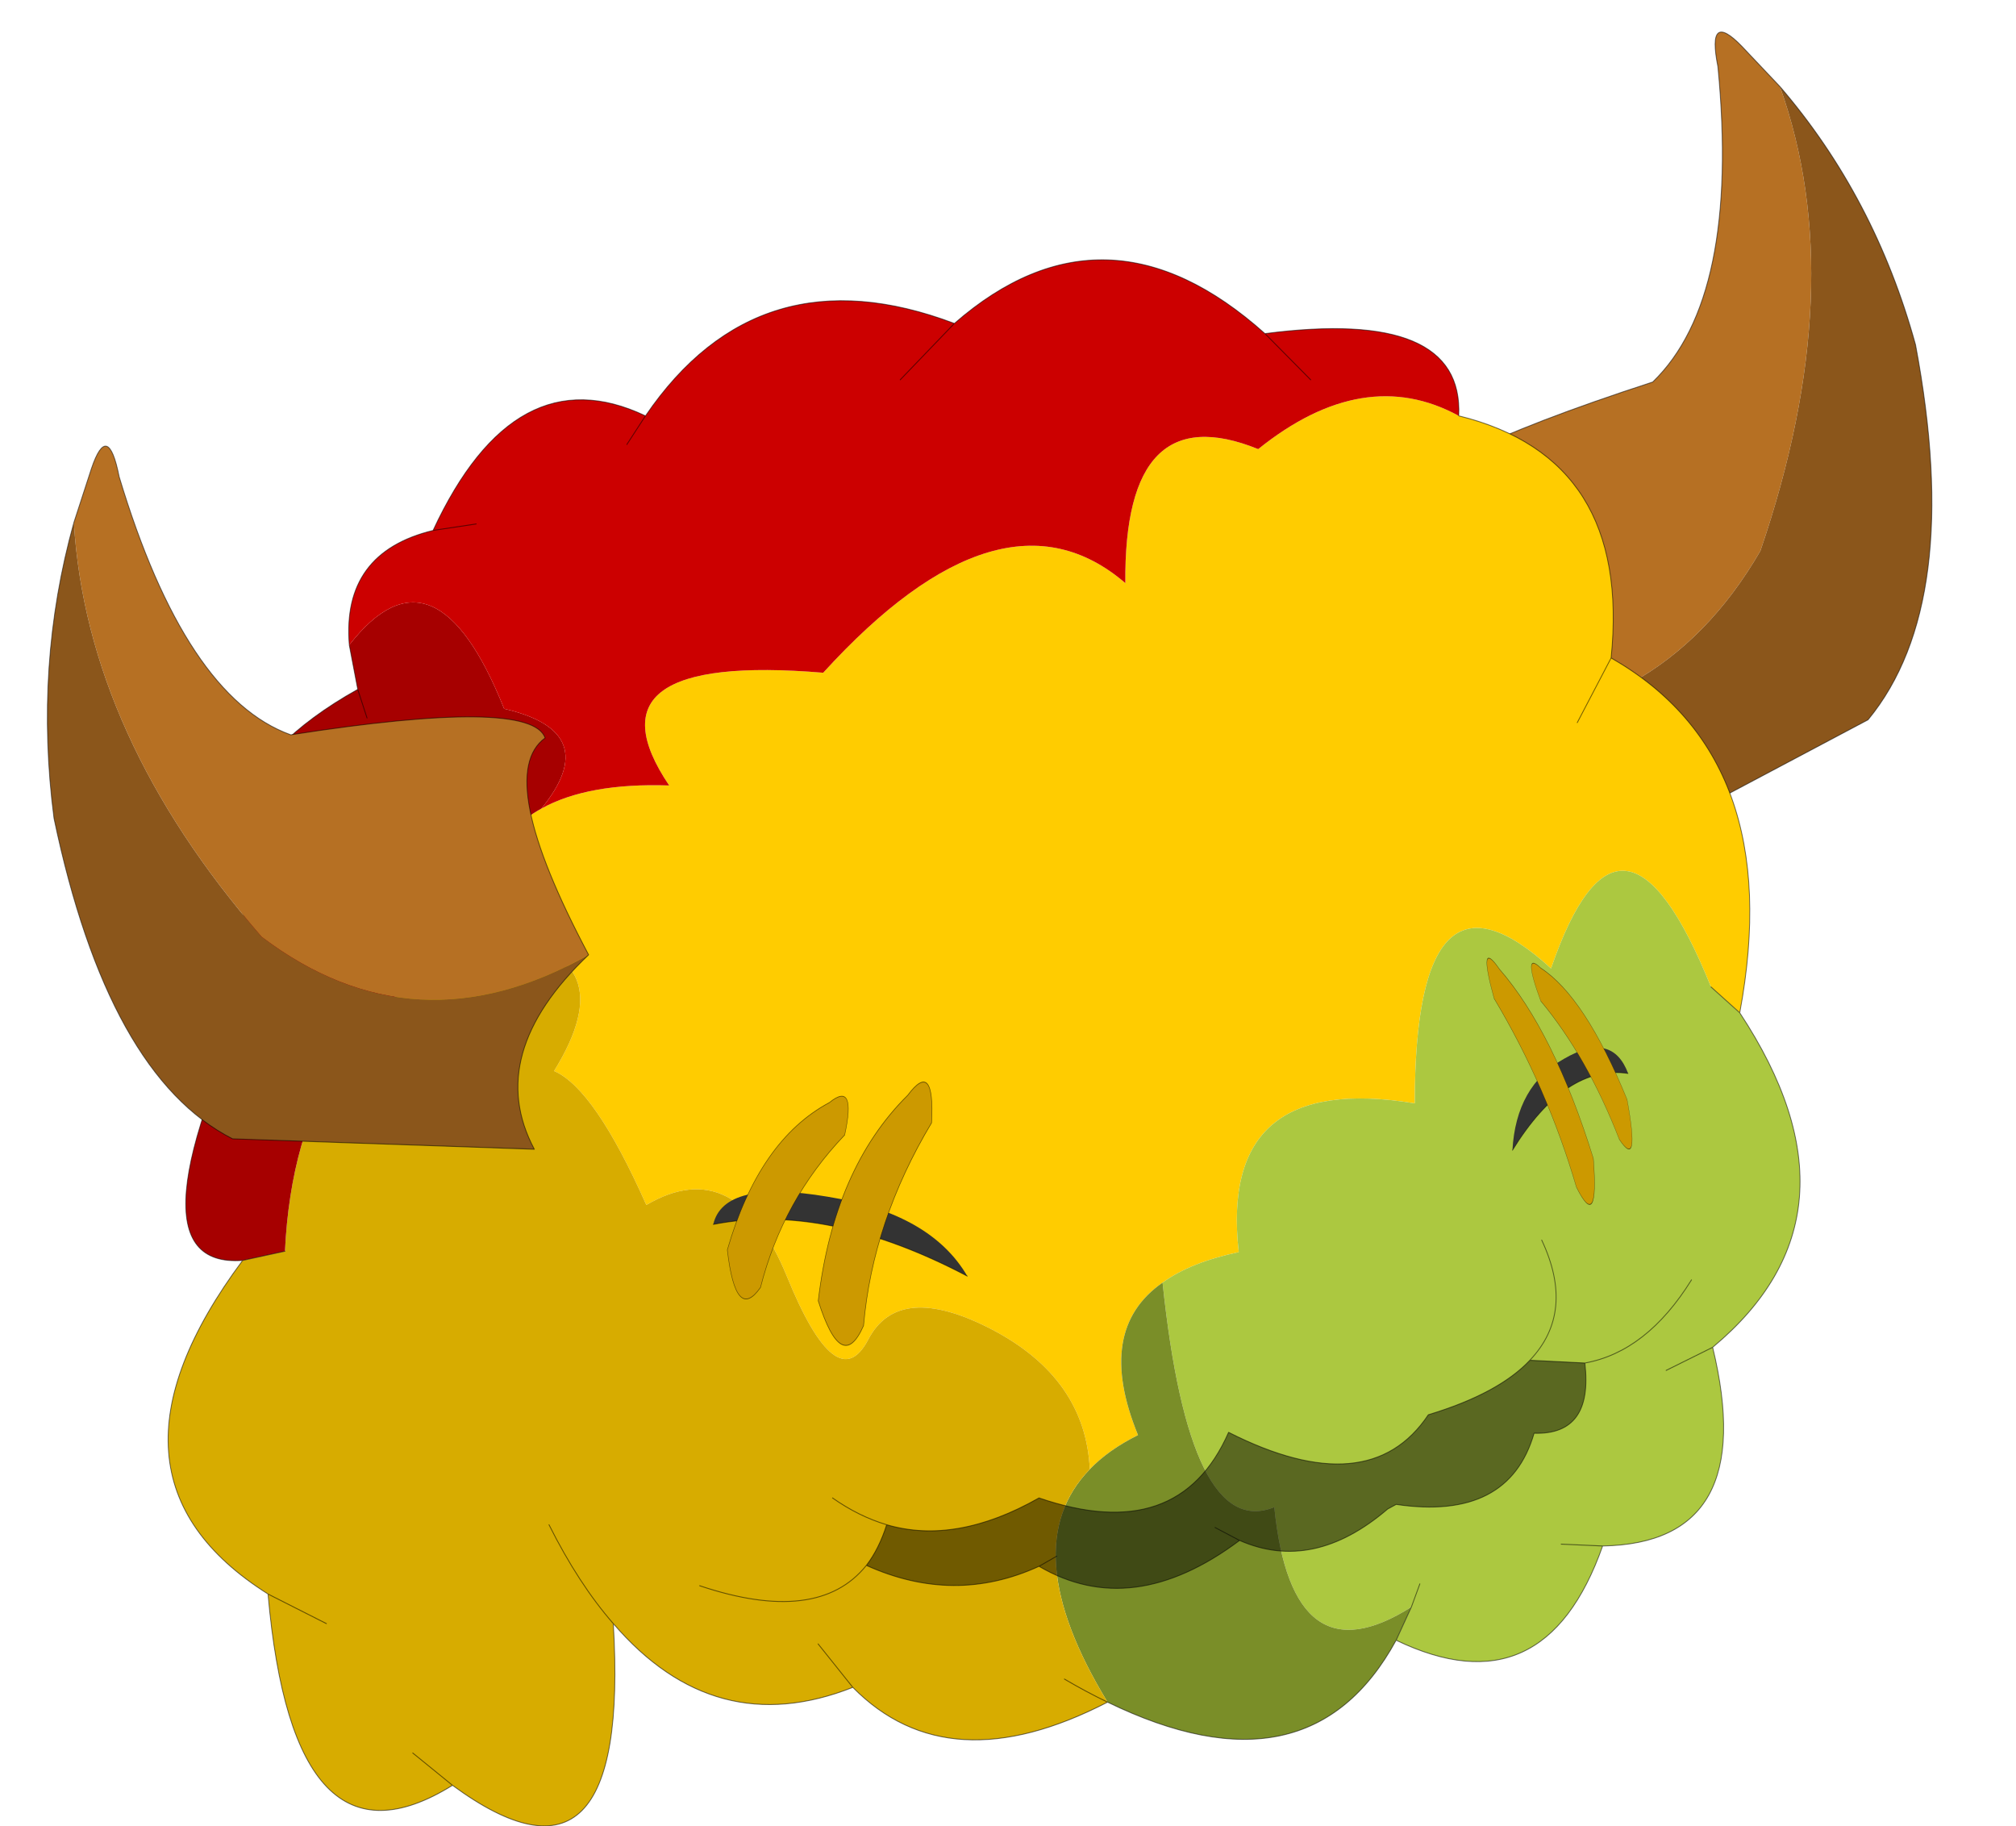
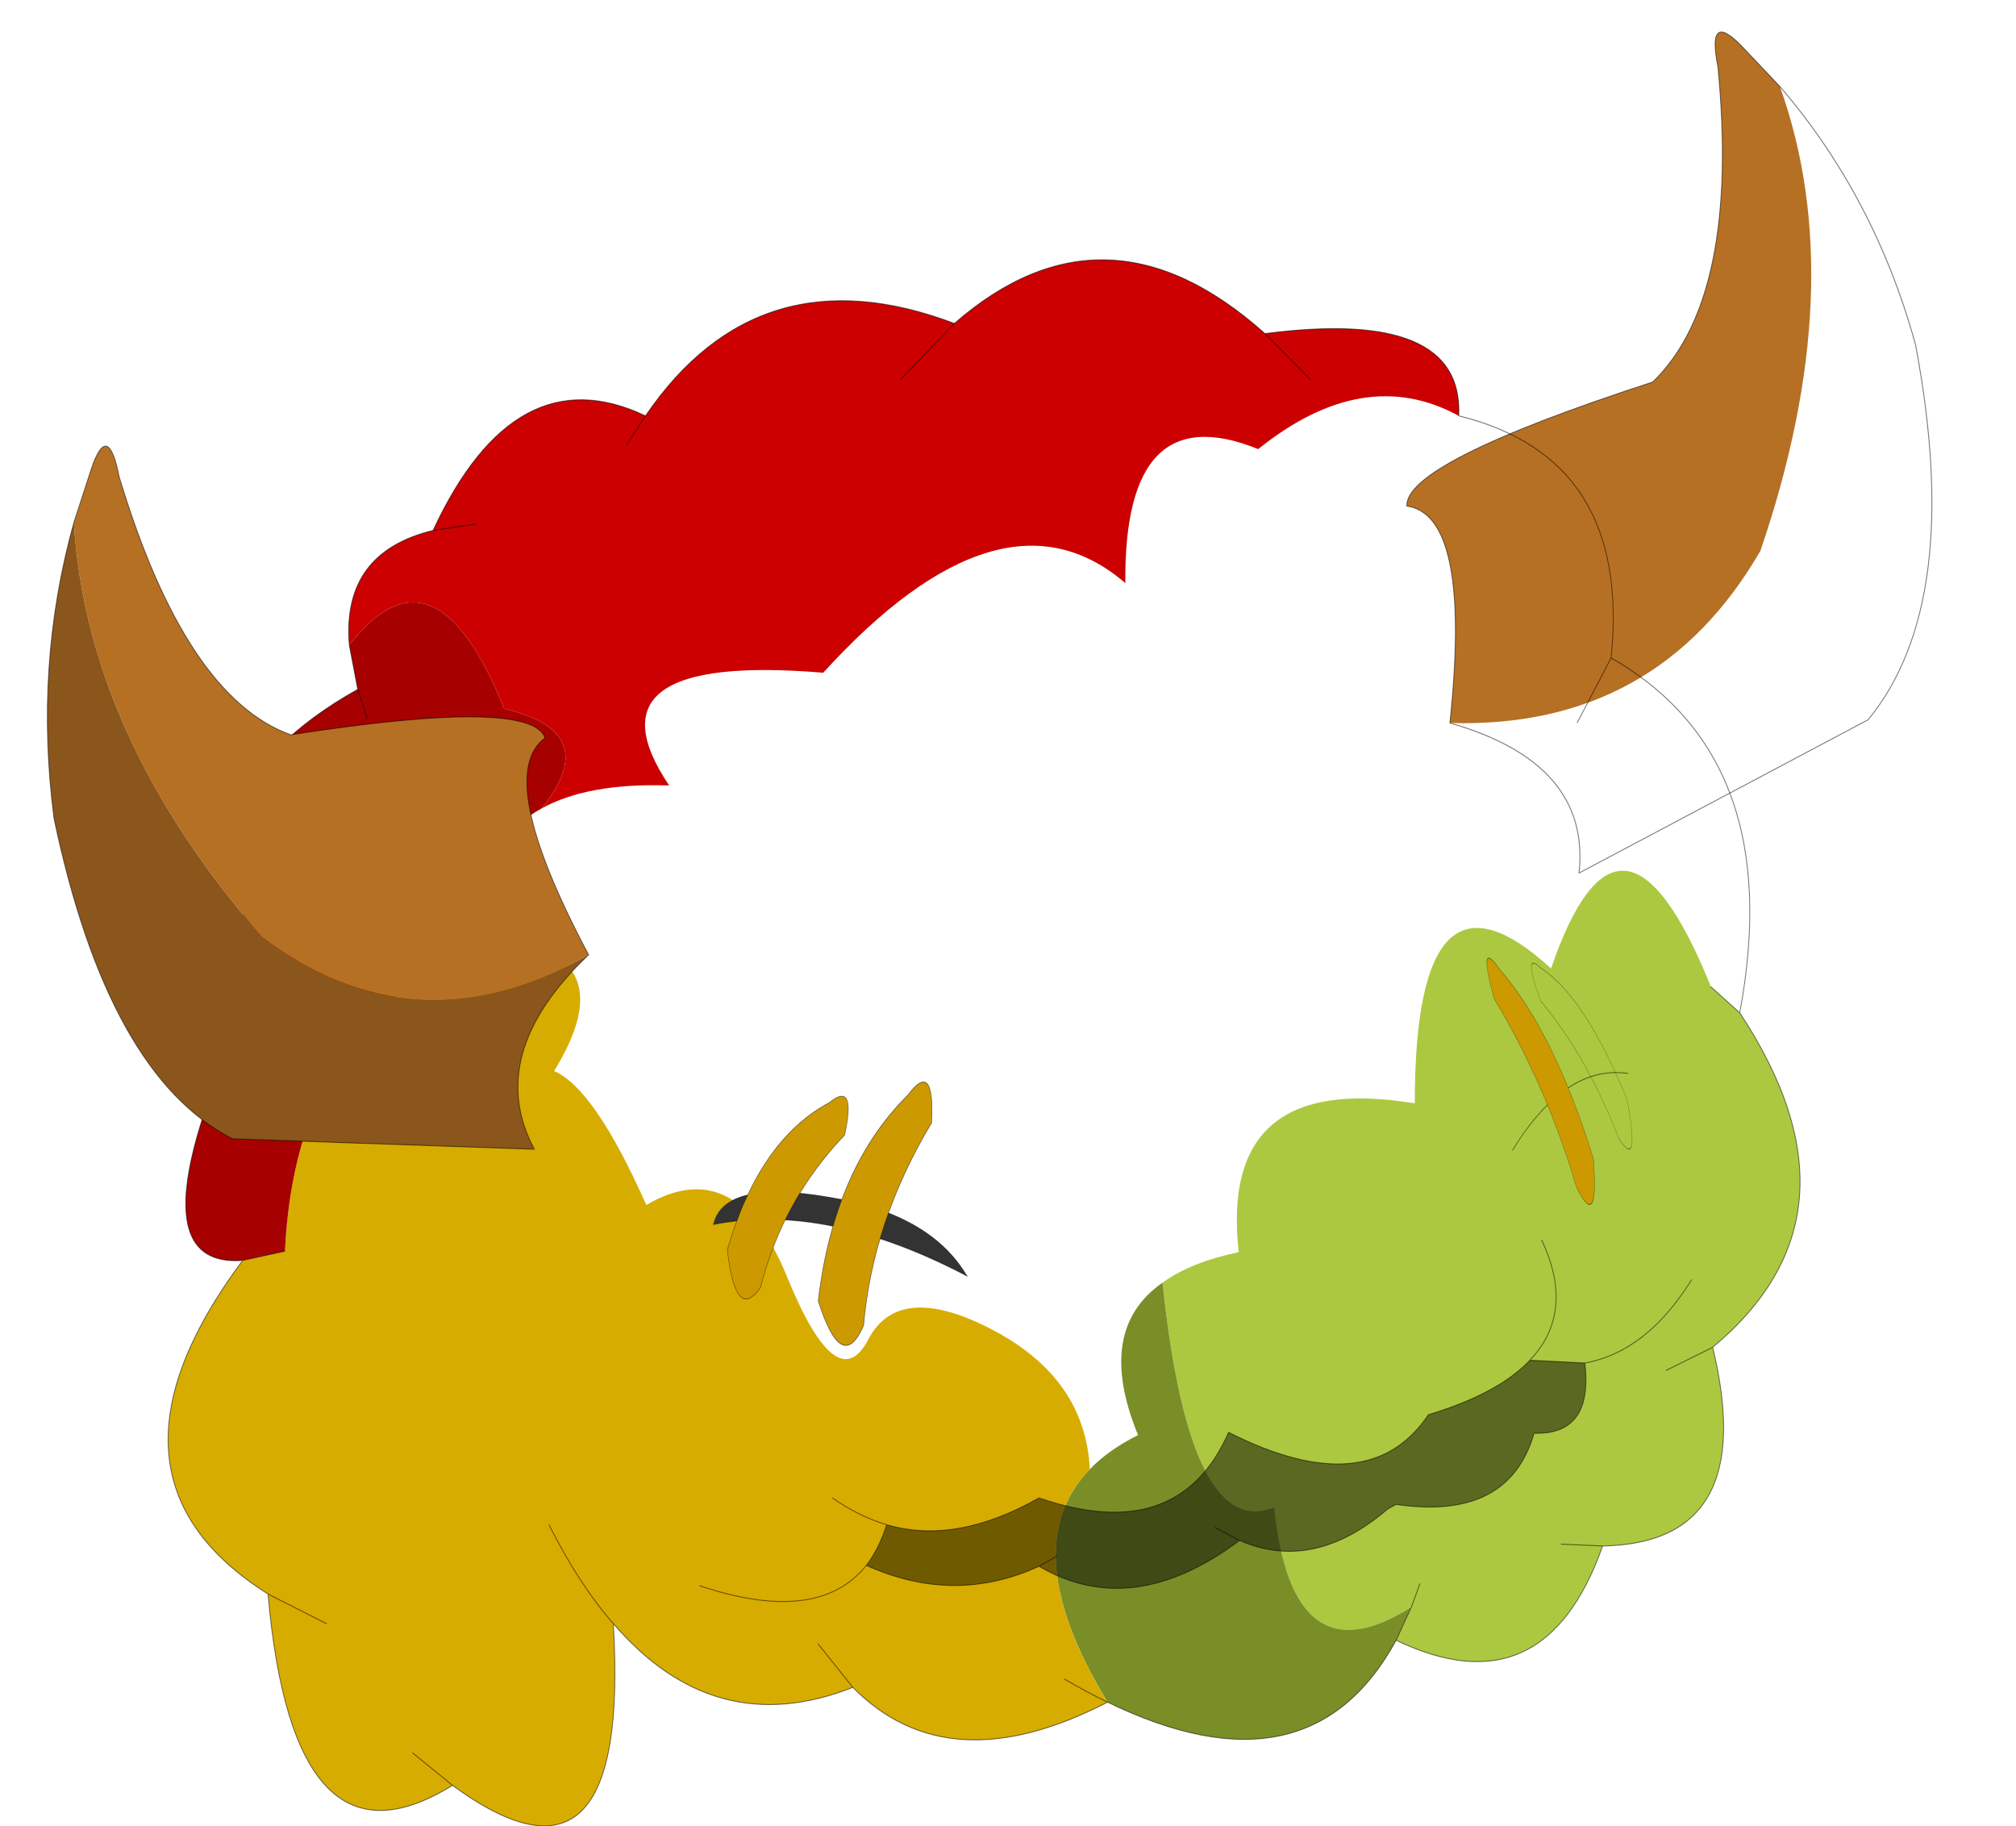
<svg xmlns="http://www.w3.org/2000/svg" xmlns:xlink="http://www.w3.org/1999/xlink" width="109.1px" height="98.8px">
  <g transform="matrix(1, 0, 0, 1, -197.75, -97.9)">
    <use xlink:href="#object-0" width="29.95" height="41.7" transform="matrix(-0.942, 0.281, 0.241, 0.964, 296.75, 97.9)" />
    <use xlink:href="#object-2" width="96.4" height="84.75" transform="matrix(0.916, 0, 0, 1, 206.85, 111.95)" />
    <use xlink:href="#object-4" width="29.95" height="41.7" transform="matrix(0.903, -0.165, 0.151, 0.986, 197.75, 123.1)" />
    <use xlink:href="#object-6" width="20.8" height="14.8" transform="matrix(0.661, 0, 0, 1, 236.35, 156.3)" />
    <use xlink:href="#object-12" width="20.8" height="14.8" transform="matrix(-0.333, 0.07, 0.237, 0.966, 284, 148.4)" />
  </g>
  <defs>
    <g transform="matrix(1, 0, 0, 1, 14.95, 20.8)" id="object-0">
      <use xlink:href="#object-1" width="29.95" height="41.7" transform="matrix(1, 0, 0, 1, -14.95, -20.8)" />
    </g>
    <g transform="matrix(1, 0, 0, 1, 14.95, 20.8)" id="object-1">
      <path fill-rule="evenodd" fill="#b67023" stroke="none" d="M-11.15 -17.05L-9.65 -19.75Q-8.25 -22.2 -8.1 -19.05Q-6.2 -6.65 -0.4 -3.6Q13.95 -3.25 14.4 -0.95Q11.05 0.55 15 11.05Q4 14.6 -3.9 6.9Q-12.3 -5.55 -11.15 -17.05" />
-       <path fill-rule="evenodd" fill="#8b561b" stroke="none" d="M15 11.05Q8 15.35 10.1 20.9L-7.4 17.4Q-14.1 12.8 -14.95 -1.45Q-14.75 -9.8 -11.15 -17.05Q-12.3 -5.55 -3.9 6.9Q4 14.6 15 11.05" />
      <path fill="none" stroke="#000000" stroke-opacity="0.529" stroke-width="0.05" stroke-linecap="round" stroke-linejoin="round" d="M-11.15 -17.05L-9.65 -19.75Q-8.25 -22.2 -8.1 -19.05Q-6.2 -6.65 -0.4 -3.6Q13.95 -3.25 14.4 -0.95Q11.05 0.55 15 11.05Q8 15.35 10.1 20.9L-7.4 17.4Q-14.1 12.8 -14.95 -1.45Q-14.75 -9.8 -11.15 -17.05" />
    </g>
    <g transform="matrix(1, 0, 0, 1, 48.2, 42.35)" id="object-2">
      <use xlink:href="#object-3" width="96.4" height="84.75" transform="matrix(1, 0, 0, 1, -48.2, -42.35)" />
    </g>
    <g transform="matrix(1, 0, 0, 1, 48.2, 42.35)" id="object-3">
-       <path fill-rule="evenodd" fill="#ffcc00" stroke="none" d="M35.05 -17.3L37.05 -20.8L35.05 -17.3M28.05 -33.9Q38.25 -31.6 37.05 -20.8Q47.45 -15.35 44.65 -1.6L42.95 -3Q37.65 -15.05 33.5 -4Q25.45 -10.75 25.45 3.3Q13.85 1.55 15.05 11.35Q12.2 11.9 10.55 13Q6.55 15.55 9.1 21.25Q7.35 22.05 6.25 23.1Q6 18.2 0.5 15.55Q-5.05 12.9 -6.85 16.1Q-8.7 19.3 -11.65 12.65Q-14.65 5.95 -19.95 8.8Q-23 2.5 -25.4 1.55Q-21.15 -4.75 -28.6 -5.65L-29.8 -5.2Q-30.2 -10.6 -26.15 -12.65Q-23.4 -14.05 -18.6 -13.9Q-23.9 -21.1 -9.5 -20Q1.05 -30.6 8.35 -24.85Q8.25 -35.05 16.2 -32.1Q22.45 -36.7 28.05 -33.9" />
      <path fill-rule="evenodd" fill="#acc840" stroke="none" d="M44.65 -1.6Q52.5 9.3 43.05 16.5Q45.85 27.1 36.55 27.25Q33.1 36.2 24.35 32.35L25.25 30.55Q18.2 34.65 17.15 25.15Q12.15 27 10.55 13Q12.2 11.9 15.05 11.35Q13.85 1.55 25.45 3.3Q25.45 -10.75 33.5 -4Q37.65 -15.05 42.95 -3L44.65 -1.6M25.75 29.3L25.25 30.55L25.75 29.3M34.1 27.15L36.55 27.25L34.1 27.15M40.3 17.75L43.05 16.5L40.3 17.75" />
      <path fill-rule="evenodd" fill="#7a8e28" stroke="none" d="M24.35 32.35Q19.2 41 7.3 35.7Q1.75 27.35 6.25 23.1Q7.35 22.05 9.1 21.25Q6.55 15.55 10.55 13Q12.15 27 17.15 25.15Q18.2 34.65 25.25 30.55L24.35 32.35" />
      <path fill-rule="evenodd" fill="#d7ac00" stroke="none" d="M7.3 35.7Q-2.1 40.15 -7.75 34.9Q-15.9 37.85 -21.9 31.45Q-20.85 47.3 -31.4 40.2Q-40.8 45.55 -42.3 29.85Q-53.3 23.5 -43.8 11.8L-41.3 11.3Q-40.65 -1.1 -29.85 -5.2L-29.8 -5.2L-28.6 -5.65Q-21.15 -4.75 -25.4 1.55Q-23 2.5 -19.95 8.8Q-14.65 5.95 -11.65 12.65Q-8.7 19.3 -6.85 16.1Q-5.05 12.9 0.5 15.55Q6 18.2 6.25 23.1Q1.75 27.35 7.3 35.7Q6.05 35.15 4.75 34.45Q6.05 35.15 7.3 35.7M-31.4 40.2L-33.75 38.45L-31.4 40.2M-9.8 32.55L-7.75 34.9L-9.8 32.55M-25.7 26.1Q-23.95 29.3 -21.9 31.45Q-23.95 29.3 -25.7 26.1M-38.85 31.45L-42.3 29.85L-38.85 31.45" />
      <path fill-rule="evenodd" fill="#a60000" stroke="none" d="M-43.8 11.8Q-51.2 12.3 -42.3 -4.3Q-48.5 -13.2 -37 -19.1L-37.5 -21.5Q-32.45 -27.45 -28.35 -18.05Q-22.45 -16.8 -26.15 -12.65Q-30.2 -10.6 -29.8 -5.2L-29.85 -5.2Q-40.65 -1.1 -41.3 11.3L-43.8 11.8M-41.3 -3L-42.3 -4.3L-41.3 -3M-36.45 -17.55L-37 -19.1L-36.45 -17.55" />
      <path fill-rule="evenodd" fill="#cc0000" stroke="none" d="M-37.5 -21.5Q-37.95 -26.5 -32.55 -27.7Q-27.7 -37.25 -20 -33.9Q-13.3 -42.9 -1.75 -38.9Q7.2 -46.05 16.6 -38.35Q28.35 -39.75 28.05 -33.9Q22.45 -36.7 16.2 -32.1Q8.25 -35.05 8.35 -24.85Q1.05 -30.6 -9.5 -20Q-23.9 -21.1 -18.6 -13.9Q-23.4 -14.05 -26.15 -12.65Q-22.45 -16.8 -28.35 -18.05Q-32.45 -27.45 -37.5 -21.5M19.3 -35.85L16.6 -38.35L19.3 -35.85M-4.95 -35.85L-1.75 -38.9L-4.95 -35.85M-32.55 -27.7L-30 -28.05L-32.55 -27.7M-21.1 -32.35L-20 -33.9L-21.1 -32.35" />
      <path fill="none" stroke="#000000" stroke-opacity="0.541" stroke-width="0.05" stroke-linecap="round" stroke-linejoin="round" d="M37.05 -20.8L35.05 -17.3M28.05 -33.9Q38.25 -31.6 37.05 -20.8Q47.45 -15.35 44.65 -1.6Q52.5 9.3 43.05 16.5Q45.85 27.1 36.55 27.25Q33.1 36.2 24.35 32.35Q19.2 41 7.3 35.7Q-2.1 40.15 -7.75 34.9Q-15.9 37.85 -21.9 31.45Q-20.85 47.3 -31.4 40.2Q-40.8 45.55 -42.3 29.85Q-53.3 23.5 -43.8 11.8Q-51.2 12.3 -42.3 -4.3Q-48.5 -13.2 -37 -19.1L-37.5 -21.5Q-37.95 -26.5 -32.55 -27.7Q-27.7 -37.25 -20 -33.9Q-13.3 -42.9 -1.75 -38.9Q7.2 -46.05 16.6 -38.35Q28.35 -39.75 28.05 -33.9M42.95 -3L44.65 -1.6M16.6 -38.35L19.3 -35.85M-42.3 -4.3L-41.3 -3M-1.75 -38.9L-4.95 -35.85M-30 -28.05L-32.55 -27.7M-37 -19.1L-36.45 -17.55M-41.3 11.3L-43.8 11.8M-20 -33.9L-21.1 -32.35M-33.75 38.45L-31.4 40.2M-7.75 34.9L-9.8 32.55M-21.9 31.45Q-23.95 29.3 -25.7 26.1M-42.3 29.85L-38.85 31.45M4.75 34.45Q6.05 35.15 7.3 35.7M24.35 32.35L25.25 30.55L25.75 29.3M36.55 27.25L34.1 27.15M43.05 16.5L40.3 17.75" />
      <path fill-rule="evenodd" fill="#000000" fill-opacity="0.478" stroke="none" d="M3.25 28.35Q-1.75 30.45 -6.95 28.3Q-6.2 27.4 -5.75 26.1Q-1.65 27.2 3.25 24.65Q11.5 27.25 14.45 21.1Q22.75 24.95 26.25 20.15Q30.4 19 32.25 17.2L35.5 17.35Q36 21.25 32.5 21.15Q31 25.9 24.35 25L23.85 25.25Q19.45 28.7 15.1 26.95L13.65 26.25L15.1 26.95Q8.75 31.3 3.25 28.35L4.3 27.8L3.25 28.35" />
      <path fill="none" stroke="#000000" stroke-opacity="0.529" stroke-width="0.05" stroke-linecap="round" stroke-linejoin="round" d="M32.25 17.2Q34.95 14.6 32.95 10.7M15.1 26.95Q19.45 28.7 23.85 25.25L24.35 25Q31 25.9 32.5 21.15Q36 21.25 35.5 17.35L32.25 17.2Q30.4 19 26.25 20.15Q22.75 24.95 14.45 21.1Q11.5 27.25 3.25 24.65Q-1.65 27.2 -5.75 26.1Q-6.2 27.4 -6.95 28.3Q-1.75 30.45 3.25 28.35L4.3 27.8M15.1 26.95L13.65 26.25M3.25 28.35Q8.75 31.3 15.1 26.95M35.5 17.35Q39.15 16.75 41.8 12.85M-8.95 24.65Q-7.4 25.65 -5.75 26.1M-6.95 28.3Q-9.8 31.55 -16.8 29.4" />
    </g>
    <g transform="matrix(1, 0, 0, 1, 14.95, 20.8)" id="object-4">
      <use xlink:href="#object-5" width="29.95" height="41.7" transform="matrix(1, 0, 0, 1, -14.95, -20.8)" />
    </g>
    <g transform="matrix(1, 0, 0, 1, 14.95, 20.8)" id="object-5">
      <path fill-rule="evenodd" fill="#b67023" stroke="none" d="M-11.15 -17.05L-9.65 -19.75Q-8.25 -22.2 -8.1 -19.05Q-6.2 -6.65 -0.4 -3.6Q13.95 -3.25 14.4 -0.95Q11.05 0.55 15 11.05Q4 14.6 -3.9 6.9Q-12.3 -5.55 -11.15 -17.05" />
      <path fill-rule="evenodd" fill="#8b561b" stroke="none" d="M15 11.05Q8 15.35 10.1 20.9L-7.4 17.4Q-14.1 12.8 -14.95 -1.45Q-14.75 -9.8 -11.15 -17.05Q-12.3 -5.55 -3.9 6.9Q4 14.6 15 11.05" />
      <path fill="none" stroke="#000000" stroke-opacity="0.529" stroke-width="0.05" stroke-linecap="round" stroke-linejoin="round" d="M-11.15 -17.05L-9.65 -19.75Q-8.25 -22.2 -8.1 -19.05Q-6.2 -6.65 -0.4 -3.6Q13.95 -3.25 14.4 -0.95Q11.05 0.55 15 11.05Q8 15.35 10.1 20.9L-7.4 17.4Q-14.1 12.8 -14.95 -1.45Q-14.75 -9.8 -11.15 -17.05" />
    </g>
    <g transform="matrix(1, 0, 0, 1, 10.25, 7.1)" id="object-6">
      <use xlink:href="#object-7" width="20.8" height="4.55" transform="matrix(1, 0, 0, 1, -10.25, -1)" />
      <use xlink:href="#object-8" width="12.2" height="13.8" transform="matrix(0.811, 0, 0, 0.797, -9.1, -6.2)" />
      <use xlink:href="#object-10" width="12.2" height="13.8" transform="matrix(0.934, -0.25, 0.229, 0.855, -4.05, -4.05)" />
    </g>
    <g transform="matrix(1, 0, 0, 1, 10.25, 1)" id="object-7">
      <path fill-rule="evenodd" fill="#333333" stroke="none" d="M10.55 3.55Q-0.95 -0.45 -10.25 0.75Q-9.4 -1.7 -0.9 -0.75Q7.55 0.15 10.55 3.55" />
      <path fill="none" stroke="#000000" stroke-opacity="0.529" stroke-width="0.05" stroke-linecap="round" stroke-linejoin="round" d="M-10.25 0.75Q-0.95 -0.45 10.55 3.55" />
    </g>
    <g transform="matrix(1, 0, 0, 1, 6.1, 6.9)" id="object-8">
      <use xlink:href="#object-9" width="12.2" height="13.8" transform="matrix(1, 0, 0, 1, -6.1, -6.9)" />
    </g>
    <g transform="matrix(1, 0, 0, 1, 6.1, 6.9)" id="object-9">
      <path fill-rule="evenodd" fill="#cc9900" stroke="none" d="M-6.1 3.55Q-2.9 -3.9 4.2 -6.45Q6.95 -7.95 5.75 -4.25Q-0.5 0.15 -2.75 6.1Q-5.25 8.5 -6.1 3.55" />
      <path fill="none" stroke="#000000" stroke-opacity="0.529" stroke-width="0.05" stroke-linecap="round" stroke-linejoin="round" d="M-6.1 3.55Q-2.9 -3.9 4.2 -6.45Q6.95 -7.95 5.75 -4.25Q-0.5 0.15 -2.75 6.1Q-5.25 8.5 -6.1 3.55" />
    </g>
    <g transform="matrix(1, 0, 0, 1, 6.1, 6.9)" id="object-10">
      <use xlink:href="#object-11" width="12.2" height="13.8" transform="matrix(1, 0, 0, 1, -6.1, -6.9)" />
    </g>
    <g transform="matrix(1, 0, 0, 1, 6.1, 6.9)" id="object-11">
      <path fill-rule="evenodd" fill="#cc9900" stroke="none" d="M-6.1 3.55Q-2.9 -3.9 4.2 -6.45Q6.95 -7.95 5.75 -4.25Q-0.5 0.15 -2.75 6.1Q-5.25 8.5 -6.1 3.55" />
      <path fill="none" stroke="#000000" stroke-opacity="0.529" stroke-width="0.05" stroke-linecap="round" stroke-linejoin="round" d="M-6.1 3.55Q-2.9 -3.9 4.2 -6.45Q6.95 -7.95 5.75 -4.25Q-0.5 0.15 -2.75 6.1Q-5.25 8.5 -6.1 3.55" />
    </g>
    <g transform="matrix(1, 0, 0, 1, 10.25, 7.1)" id="object-12">
      <use xlink:href="#object-13" width="20.8" height="4.55" transform="matrix(1, 0, 0, 1, -10.25, -1)" />
      <use xlink:href="#object-14" width="12.2" height="13.8" transform="matrix(0.811, 0, 0, 0.797, -9.1, -6.2)" />
      <use xlink:href="#object-16" width="12.2" height="13.8" transform="matrix(0.934, -0.25, 0.229, 0.855, -4.05, -4.05)" />
    </g>
    <g transform="matrix(1, 0, 0, 1, 10.25, 1)" id="object-13">
-       <path fill-rule="evenodd" fill="#333333" stroke="none" d="M10.55 3.55Q-0.95 -0.45 -10.25 0.75Q-9.4 -1.7 -0.9 -0.75Q7.55 0.15 10.55 3.55" />
      <path fill="none" stroke="#000000" stroke-opacity="0.529" stroke-width="0.05" stroke-linecap="round" stroke-linejoin="round" d="M-10.25 0.75Q-0.95 -0.45 10.55 3.55" />
    </g>
    <g transform="matrix(1, 0, 0, 1, 6.1, 6.9)" id="object-14">
      <use xlink:href="#object-15" width="12.2" height="13.8" transform="matrix(1, 0, 0, 1, -6.1, -6.9)" />
    </g>
    <g transform="matrix(1, 0, 0, 1, 6.1, 6.9)" id="object-15">
-       <path fill-rule="evenodd" fill="#cc9900" stroke="none" d="M-6.1 3.55Q-2.9 -3.9 4.2 -6.45Q6.95 -7.95 5.75 -4.25Q-0.5 0.15 -2.75 6.1Q-5.25 8.5 -6.1 3.55" />
      <path fill="none" stroke="#000000" stroke-opacity="0.529" stroke-width="0.05" stroke-linecap="round" stroke-linejoin="round" d="M-6.1 3.55Q-2.9 -3.9 4.2 -6.45Q6.95 -7.95 5.75 -4.25Q-0.5 0.15 -2.75 6.1Q-5.25 8.5 -6.1 3.55" />
    </g>
    <g transform="matrix(1, 0, 0, 1, 6.1, 6.9)" id="object-16">
      <use xlink:href="#object-17" width="12.2" height="13.8" transform="matrix(1, 0, 0, 1, -6.1, -6.9)" />
    </g>
    <g transform="matrix(1, 0, 0, 1, 6.1, 6.9)" id="object-17">
      <path fill-rule="evenodd" fill="#cc9900" stroke="none" d="M-6.1 3.55Q-2.9 -3.9 4.2 -6.45Q6.95 -7.95 5.75 -4.25Q-0.5 0.15 -2.75 6.1Q-5.25 8.5 -6.1 3.55" />
      <path fill="none" stroke="#000000" stroke-opacity="0.529" stroke-width="0.05" stroke-linecap="round" stroke-linejoin="round" d="M-6.1 3.55Q-2.9 -3.9 4.2 -6.45Q6.95 -7.95 5.75 -4.25Q-0.5 0.15 -2.75 6.1Q-5.25 8.5 -6.1 3.55" />
    </g>
  </defs>
</svg>